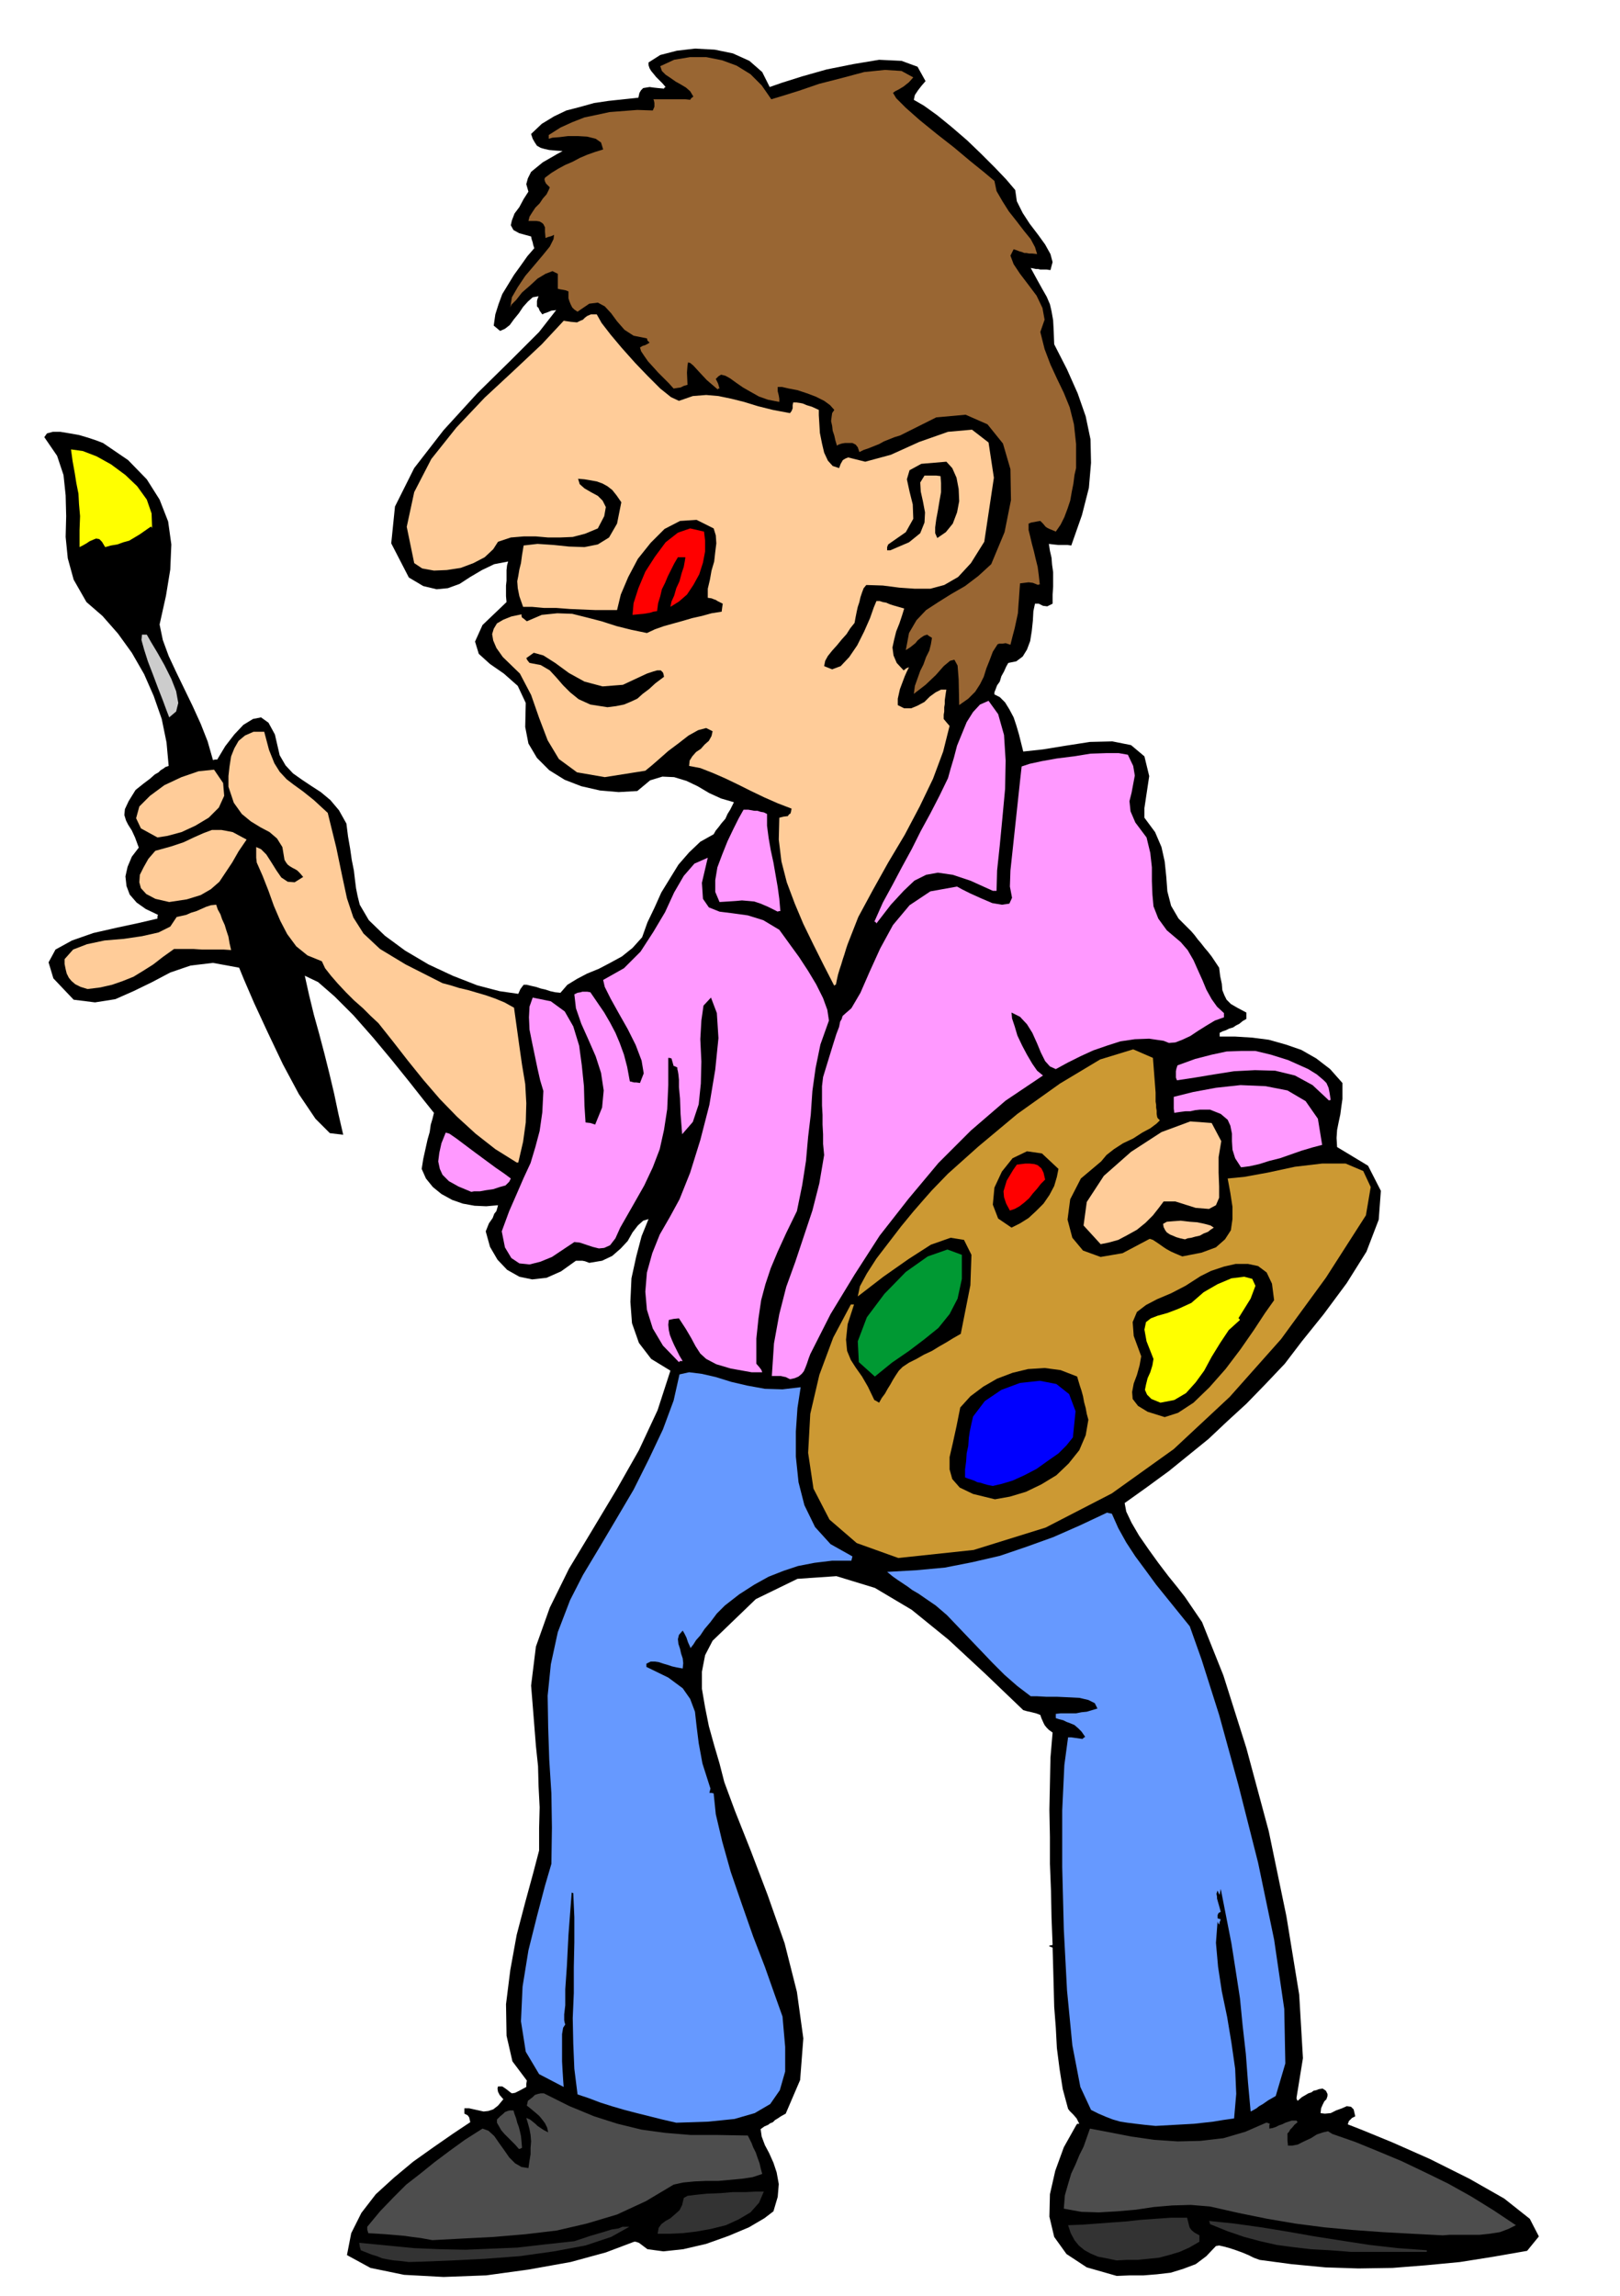
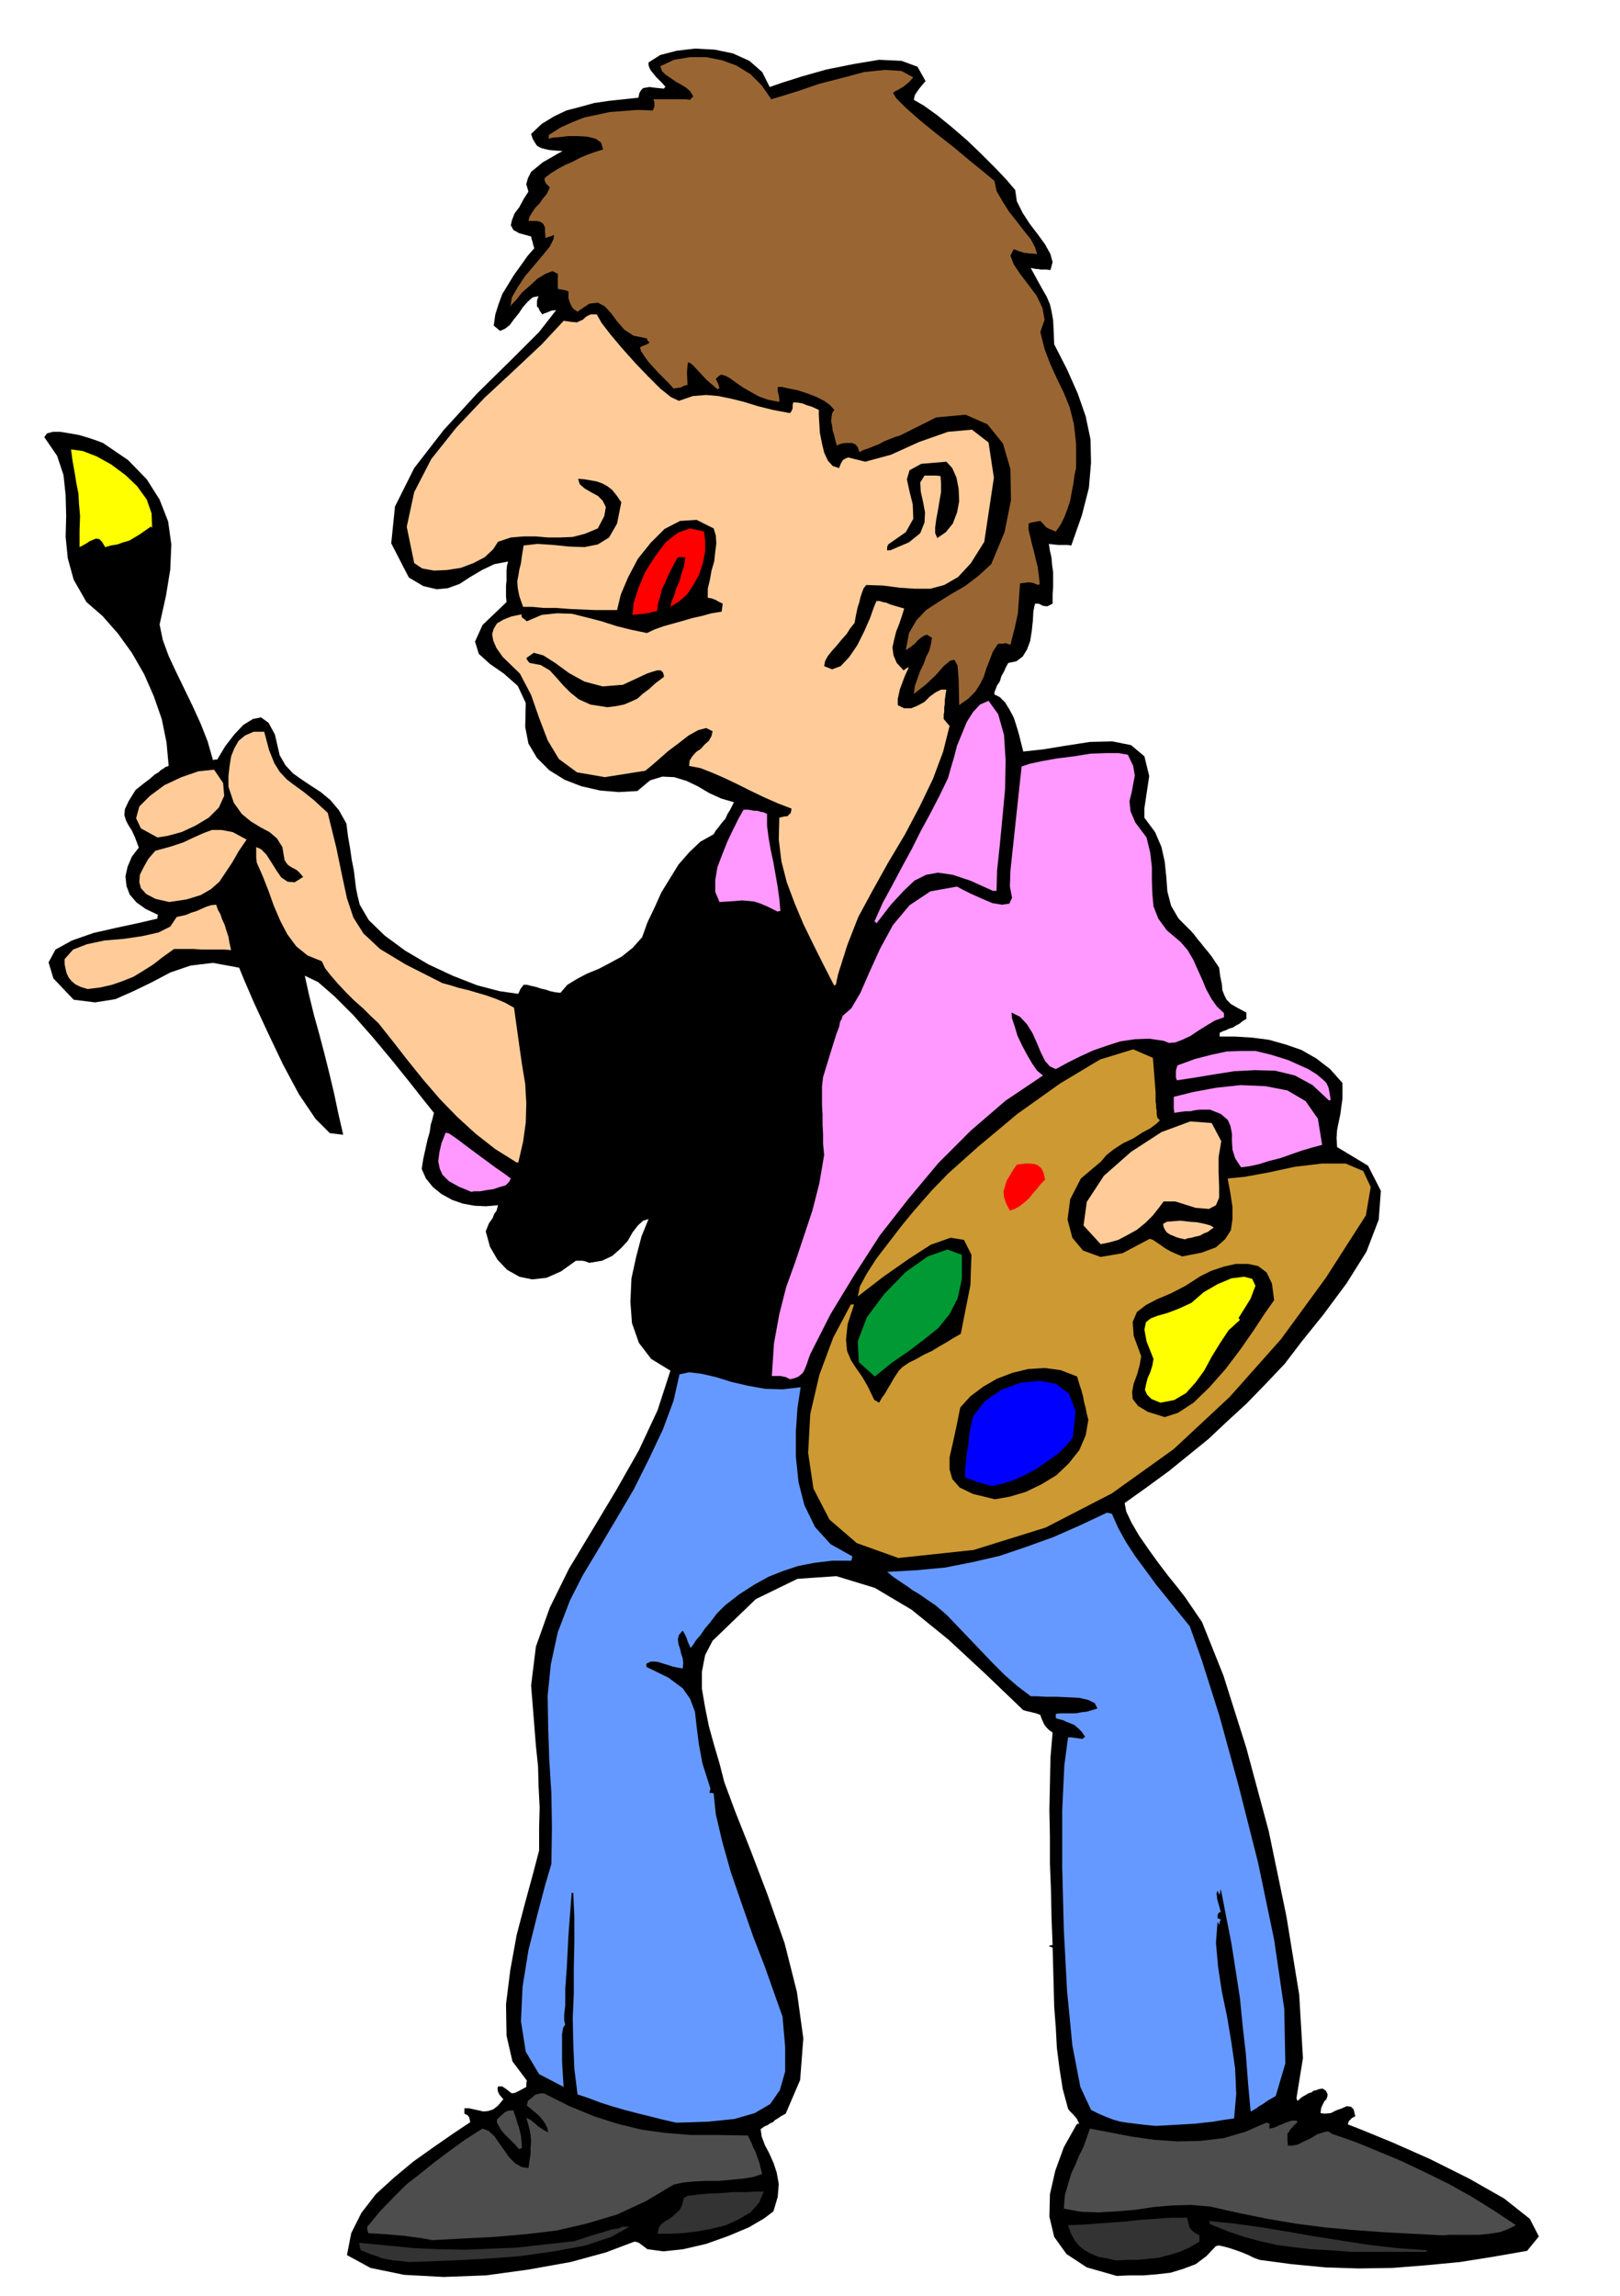
<svg xmlns="http://www.w3.org/2000/svg" width="490.455" height="695.129" fill-rule="evenodd" stroke-linecap="round" preserveAspectRatio="none" viewBox="0 0 3035 4302">
  <style>.brush1{fill:#000}.pen1{stroke:none}.brush2{fill:#333}.brush3{fill:#4d4d4d}.brush7{fill:#ff0}.brush8{fill:#f9f}.brush10{fill:#fc9}.brush11{fill:red}</style>
  <path d="m2092 4264-56-16-38-25-23-32-9-38 1-42 10-44 16-44 23-41 2-3h4l-5-10-6-7-7-7-3-4-10-37-6-38-5-39-2-38-3-39-1-39-1-37-1-35-5-2-2-1 2-1 5-1-2-51-1-50-2-51v-50l-1-51 1-49 1-49 4-47-7-5-4-4-4-5-2-4-4-9-2-6-8-3-8-2-9-2-7-2-71-68-69-64-69-56-69-41-72-22-73 5-78 38-81 78-14 27-6 31v32l6 35 7 35 10 36 10 34 9 35 20 54 29 73 32 84 32 91 23 91 12 87-6 78-27 63-9 5-6 4-5 3-4 4-5 2-4 3-7 3-7 5 2 14 6 16 8 15 8 18 6 18 4 22-2 24-8 27-17 13-29 17-38 16-42 15-43 10-37 4-30-4-16-12-6-2h-3l-53 20-66 18-78 14-80 11-80 3-74-4-63-13-44-24 8-41 19-38 27-35 34-31 36-30 38-27 36-25 33-22-2-9-3-4-4-2-2-1v-10h9l9 2 9 2 9 2 9-1 9-3 9-7 10-12-7-8-3-6-1-6 1-4h8l6 4 4 3 5 4 3 2 6-1 8-4 13-7v-6l1-6-27-36-11-48-1-59 8-64 12-66 16-61 15-55 11-42v-42l1-39-2-39-1-38-4-38-3-38-3-38-3-37 9-73 26-73 36-73 44-73 45-75 42-74 35-75 24-74-36-22-23-30-13-37-3-40 2-44 9-41 10-38 13-32-10 3-10 9-10 13-9 16-13 14-16 14-19 9-24 4-8-3-5-1h-12l-28 20-27 12-27 3-24-5-23-13-18-19-14-24-8-29 6-15 7-10 3-8 4-5 2-7 1-4-22 2-22-1-22-4-20-7-20-11-16-13-13-16-8-18 3-19 4-18 4-18 4-14 2-14 3-10 2-8 1-4-20-25-26-33-33-41-35-42-37-42-35-35-31-27-25-12 8 36 9 37 10 36 10 38 9 36 9 38 8 38 9 39-25-3-27-27-31-46-30-56-29-61-25-54-19-44-9-22-49-9-42 5-38 13-34 18-35 17-34 15-38 6-40-5-38-40-9-30 13-24 31-17 40-14 44-10 42-9 34-8v-4l1-3-23-11-17-12-13-15-6-16-2-18 4-18 8-19 13-17-7-19-6-13-7-11-4-8-3-10 1-11 7-15 13-21 15-12 12-9 9-8 7-4 4-4 5-3 4-3 6-2-4-44-9-44-15-43-18-41-23-40-26-36-29-33-30-26-24-42-11-40-4-40 1-39-1-39-4-38-12-36-24-35 5-7 11-3h14l18 3 17 3 17 5 15 5 13 5 47 32 35 36 24 38 16 41 6 43-2 47-8 49-12 54 6 29 11 30 14 30 16 33 15 31 15 33 13 33 10 35 4-1h4l15-25 17-22 17-18 18-11 15-3 14 10 12 22 9 39 11 19 14 15 17 12 18 12 17 11 18 15 16 19 14 25 3 24 4 23 3 21 4 20 2 17 2 16 3 15 4 16 17 29 30 29 38 28 44 26 45 21 46 18 42 11 35 5 4-9 6-8h6l8 2 9 2 9 3 9 2 9 3 9 2 10 1 13-15 18-11 19-10 22-9 21-11 22-12 20-16 18-20 10-28 13-27 13-29 16-26 16-26 20-23 21-20 25-14 4-7 5-6 6-8 7-8 4-9 5-8 4-8 3-6-24-7-22-10-22-13-21-10-23-7-22-1-23 7-24 20-35 2-35-3-35-8-31-12-29-18-23-23-16-27-6-31 1-45-15-32-26-23-26-18-21-19-7-23 14-31 45-43-1-11v-20l1-9v-20l1-9 2-7-26 5-23 11-22 13-20 13-22 8-21 2-25-6-27-16-33-64 7-69 36-72 55-71 63-69 63-62 53-53 32-41-9 1-7 3-6 2-4 2-5-7-2-5-3-3v-10l1-4 2-5-11 2-9 8-9 10-8 12-9 11-8 11-9 7-9 4-6-5-6-5 3-21 6-19 7-19 11-18 11-18 13-18 12-17 13-15-2-6-1-5-2-6-1-5-22-6-11-6-5-9 2-9 5-13 9-12 8-15 9-14-4-14 3-11 6-12 11-9 11-9 14-8 12-7 11-6-14-1-11-1-9-2-7-2-7-4-4-6-4-7-3-9 20-19 23-14 23-11 27-7 25-7 27-4 28-3 28-3 2-9 3-5 4-4 6-1 6-1 7 1 9 1 11 1 1-2 2-1-6-7-6-6-6-6-4-5-5-6-3-5-2-6v-5l22-14 31-8 34-4 37 2 34 7 31 14 24 21 14 28 23-8 38-12 46-13 50-10 48-8 42 2 30 11 15 27-7 8-7 9-6 9-2 9 19 11 25 18 27 22 29 25 26 25 26 26 21 22 17 20 3 21 11 22 13 20 16 21 13 18 10 18 4 15-4 15-7-1h-12l-4-1h-4l-5-1-5-1 12 22 10 18 8 14 6 14 3 13 3 17 1 19 1 26 24 47 20 45 15 43 9 43 1 44-4 47-13 51-20 57-7-1h-17l-10-1-8-1 2 13 3 13 1 13 2 14v27l-1 15v17l-10 5-8-1-8-4h-7l-3 14-1 18-2 19-3 19-6 16-8 13-12 9-15 3-4 7-4 9-5 9-3 10-5 7-3 8-2 5v4l10 5 10 10 8 13 8 15 5 15 5 17 4 16 4 16 37-4 43-7 45-7 42-1 35 7 25 21 9 37-9 60v18l20 27 12 28 6 27 3 29 2 27 7 27 14 24 24 24 6 7 6 8 6 7 7 9 6 7 7 9 6 9 8 12 2 16 3 14 1 12 4 10 4 8 8 8 12 7 17 9v12l-7 4-6 5-6 3-6 4-7 2-6 3-6 2-6 3v7h29l32 2 31 4 32 9 29 10 28 16 26 20 23 26v30l-2 14-2 15-3 14-3 15-1 15 1 17 58 35 24 47-4 54-23 60-37 59-43 58-41 51-32 42-37 39-35 36-36 33-35 33-37 30-37 30-41 30-42 30 3 16 10 21 14 24 18 26 18 25 19 25 17 21 14 18 32 47 40 100 43 136 42 156 33 159 24 147 7 119-12 74v2l2 4 8-7 7-4 5-3 6-2 4-3 5-1 5-2 7-1 6 4 3 6v4l-2 6-4 4-3 6-3 7-1 9 8 1 11-1 10-5 11-4 9-4 8 1 5 5 3 13-6 3-3 3-3 3-2 6 28 11 56 23 70 31 74 37 65 37 48 38 17 33-22 27-63 11-63 10-63 6-63 5-64 1-62-2-63-6-60-8-11-4-10-5-12-5-11-4-12-4-11-3-9-2-6 1-18 19-20 15-24 9-23 7-26 3-25 2h-26l-24 1z" class="pen1 brush1" />
  <path d="m766 4238-16-2-12-1-12-2-10-2-10-4-10-3-10-4-10-4-2-7-1-7 52 5 51 5 48 2 48 1 48-2 49-2 52-6 55-6 30-10 24-7 16-5 13-2 7-3h13l-34 19-48 16-59 11-64 9-66 5-59 3-50 2-33 1zm1326-3-19-4-16-3-14-6-11-6-11-9-8-10-7-13-5-15 27-1 27-2 27-2 28-2 27-3 28-2 29-2h30l2 8 2 8 1 3 4 5 5 4 9 5v12l-19 11-18 8-20 6-19 5-20 2-20 2h-20l-19 1zm439-16-39-3-36-2-34-4-30-4-31-7-30-8-32-11-32-13-1-4-1-2 48 5 50 7 49 8 51 9 51 8 52 8 53 6 55 4h-1v3h-142z" class="pen1 brush2" />
  <path d="m810 4197-22-4-16-2-14-2-11-1-12-1-12-1-15-1-18-1-2-7v-5l24-29 25-26 24-24 27-21 26-21 28-21 29-21 33-21 11 4 11 10 9 13 10 14 9 13 11 11 12 7 13 2 2-14 2-12v-12l1-12-1-12-2-11-3-11-3-10 7 3 10 8 4 4 6 4 6 4 8 4-2-9-4-8-6-8-5-6-7-6-6-5-6-5-4-3 2-9 9-7 4-4 6-2 5-1h6l48 24 46 19 44 14 45 11 44 6 48 4h50l57 1 3 6 4 8 3 8 5 10 3 9 4 11 2 9 3 11-18 6-20 3-22 2-22 2h-23l-22 1-21 2-18 4-52 31-54 25-57 17-56 13-59 7-59 5-58 3-57 3zm1893-9-58-3-55-3-55-4-54-5-54-7-53-9-54-11-53-12-36-3-35 1-35 3-33 5-35 3-34 2-33-1-33-6 2-25 6-21 6-20 8-17 7-17 8-16 6-17 6-17 37 7 41 8 42 6 44 3 43-1 43-5 41-12 39-17h2l5 2-1 3v6l6-1 6-2 6-3 6-2 6-3 6-2 6-2h9l2 3-6 5-4 5-4 4-2 4-3 3v13l1 10h7l11-2 12-6 13-6 11-7 12-4 9-2 8 5 43 15 44 18 43 18 44 21 43 21 43 24 42 26 42 28-14 7-16 6-19 3-19 2h-56l-13 1z" class="pen1 brush3" />
  <path d="M1256 4185h-24l2-11 5-7 8-6 9-5 8-7 9-8 5-10 3-13 7-4 16-2 20-2 25-1 24-2h24l19-1h15l-9 21-16 18-22 13-24 11-28 7-28 5-26 3-22 1z" class="pen1 brush2" />
  <path d="m972 4026-7-8-7-7-7-7-6-6-6-7-4-7-4-7v-6l6-6 6-5 3-3 5-2 4-1h7l2 7 3 8 2 8 3 8 2 8 2 9 1 10 1 12-4 2h-2z" class="pen1 brush3" />
  <path d="m2165 3983-20-2-17-2-16-2-13-2-14-4-13-5-14-6-14-7-20-43-15-78-10-103-6-114-3-117v-106l4-85 7-52h6l7 1 7 1 7 1 2-2 3-2-7-10-6-6-7-6-7-3-8-3-6-3-8-2-6-2v-8l9-1h29l10-2 10-1 10-3 10-3-5-10-12-6-17-4-20-1-22-1h-20l-18-1h-11l-25-19-24-21-23-23-21-22-22-23-21-22-21-22-21-18-19-13-13-9-12-7-8-6-9-6-9-6-10-7-11-9 54-3 54-5 51-10 52-12 50-17 50-18 50-22 51-24 4 1 5 1 12 27 15 27 17 26 20 27 19 26 21 26 21 26 21 26 22 62 33 104 36 131 37 146 30 144 19 130 2 102-18 61-14 8-10 7-7 4-5 4-7 4-4 2-5-55-4-53-6-53-5-51-8-52-8-51-10-51-10-51-1 5-1 6-2-3-2-5-2 6 1 6v3l2 7 2 7 3 11-4 2-1 2-1 2v6l3 1 3 1-2 5-1 5-2-3-1-3-3 40 4 45 7 46 10 48 8 48 7 49 2 47-4 46-21 3-18 3-18 2-18 2-18 1-18 1-18 1-18 1zm-898-6-26-6-24-6-24-6-23-6-24-7-22-7-21-8-21-7-6-48-2-47-1-48 2-47v-48l1-47v-47l-2-45-2-1h-1l-6 79-3 59-3 43v30l-2 17v11l1 5 1 3-4 6-2 12v51l1 18 1 16 1 14-46-24-25-42-9-57 3-65 11-68 16-64 15-57 12-41 1-68-1-64-4-63-2-60-1-60 6-59 13-60 23-60 24-47 30-50 32-54 33-56 29-58 26-55 20-54 11-49 18-4 24 3 26 6 29 9 30 7 33 6 33 1 34-4-6 39-3 44v47l5 48 11 43 20 41 29 32 41 23-1 4-1 4h-36l-33 4-31 6-27 9-28 11-27 15-28 18-27 21-15 15-12 16-11 13-8 12-8 9-5 8-4 5-1 2-5-11-3-9-4-8-3-5-7 8-2 8 1 9 3 9 2 9 3 9 1 9-1 10-11-2-9-2-9-3-7-2-9-3-7-1h-8l-8 4v6l41 20 27 20 14 20 9 24 3 27 4 32 7 38 15 47-1 4-1 4h4l4 1 4 39 12 51 16 57 21 61 21 60 22 57 18 51 15 42 5 57v46l-10 35-18 26-29 17-38 11-49 5-60 2z" class="pen1" style="fill:#69f" />
  <path d="m1683 2919-78-28-51-44-30-58-10-67 4-73 17-73 26-70 33-62h6l-12 37-3 29 2 21 7 17 9 14 12 17 11 19 12 25 4 2 5 3 5-9 6-8 5-9 5-8 5-9 5-8 6-9 7-7 12-8 14-7 14-8 15-7 13-8 14-8 13-8 14-8 18-91 2-57-14-28-25-4-37 13-42 27-47 33-48 37 4-19 13-24 18-28 23-30 23-30 23-28 20-23 15-17 30-31 57-51 73-61 80-57 75-45 62-19 37 16 5 65v17l1 6v5l1 6v6l1 6 1 2 4 4-6 6-12 9-15 8-17 11-19 9-17 11-14 11-10 12-38 32-20 39-5 38 9 34 20 24 33 12 41-7 51-27 6 2 6 4 6 4 7 5 6 4 9 5 9 4 12 5 36-7 27-10 17-15 11-17 3-21v-23l-4-26-5-27 31-3 44-8 51-11 51-6h44l33 14 14 30-9 53-75 117-84 115-96 108-105 98-116 83-124 64-135 42-141 15z" class="pen1" style="fill:#c93" />
  <path d="m1864 2809-41-10-25-12-14-16-5-18v-23l6-26 7-32 7-35 19-21 24-18 26-15 29-11 29-7 31-2 30 4 31 12 2 7 3 10 3 9 3 11 2 11 3 11 2 11 3 11-5 29-12 28-20 25-23 22-28 17-29 14-30 9-28 5z" class="pen1 brush1" />
  <path d="m1860 2784-10-2-7-2-6-2-6-1-6-3-6-2-6-2-5-2v-15l2-15 1-15 3-14 1-15 2-13 3-14 3-13 22-29 31-21 35-13 37-4 31 6 24 19 12 32-5 49-12 15-15 15-20 14-21 15-23 12-22 10-20 6-17 4z" class="pen1" style="fill:#00f" />
  <path d="m2182 2655-32-10-18-11-10-13-1-13 3-16 6-16 5-18 3-17-14-38-2-26 8-19 17-13 21-11 26-11 27-14 28-18 20-10 24-8 22-5h23l19 4 16 12 10 21 4 31-17 24-21 32-25 36-28 37-30 34-30 29-29 19-25 8z" class="pen1 brush1" />
  <path d="m2174 2628-17-7-8-8-4-9 2-10 3-12 5-11 4-13 2-12-13-33-4-22 3-14 9-7 13-5 18-5 21-8 24-11 23-20 26-15 26-11 24-3 15 4 6 13-9 24-23 37h1l2 3-21 19-16 24-16 26-14 26-16 22-18 20-22 13-26 5z" class="pen1 brush7" />
  <path d="m1480 2584-8-4-5-1-4-1h-17l4-61 10-55 13-51 17-47 16-48 16-48 13-51 9-53-2-21v-18l-1-18v-18l-1-18v-36l2-17 11-36 8-26 6-19 5-13 2-10 3-5 1-4 1-2 16-14 17-29 17-39 20-44 24-44 31-37 39-26 50-9 9 5 16 8 20 9 21 9 18 3 14-2 5-11-4-21 1-30 3-28 3-28 3-28 3-28 3-28 3-28 3-27 15-5 23-5 28-5 32-4 31-5 29-1h24l17 3 10 21 3 18-3 16-3 16-4 16 2 19 9 21 21 28 7 29 3 27v26l1 25 2 22 9 23 16 22 26 22 13 15 11 19 8 18 9 20 7 17 10 18 10 14 13 12v8l-17 6-15 9-16 10-15 10-15 7-13 5-12 1-10-4-27-4-27 1-27 4-25 8-26 9-24 11-24 12-22 12-11-5-9-10-8-16-7-17-9-20-10-16-13-14-16-8 1 11 5 15 5 17 9 19 9 17 10 17 9 13 11 9-70 47-65 56-61 61-56 67-54 69-47 73-45 74-38 75-3 8-3 9-3 8-3 7-4 5-6 5-7 3-9 2z" class="pen1 brush8" />
  <path d="m1639 2579-30-27-2-39 17-45 33-44 40-41 41-29 37-13 27 10v45l-8 37-15 29-21 26-26 21-29 22-32 22-32 26z" class="pen1" style="fill:#093" />
-   <path d="m1408 2571-39-7-27-8-19-10-11-10-9-14-8-15-10-17-13-20-10 1-9 2-1 9 1 10 2 9 4 10 4 9 5 10 5 10 6 10h-5l-2 2-30-31-19-32-11-35-3-34 3-36 10-36 14-35 19-33 18-33 20-50 19-61 17-66 11-66 6-59-3-47-11-29-14 15-4 28-2 35 2 42-1 41-4 39-11 33-20 23-3-38-1-29-2-21v-14l-1-10-1-6-1-4v-3l-4-2-3-1-2-7-2-7-4-1h-2v51l-2 45-6 39-8 36-13 34-16 34-21 37-24 42-9 20-10 13-11 5-10 1-12-3-12-4-12-4-10-1-21 14-21 14-22 9-20 5-19-2-15-10-12-20-6-30 14-38 14-32 13-30 13-28 9-30 8-30 5-35 2-40-6-20-5-22-5-24-5-24-5-25-1-23 1-20 6-17 34 7 26 19 16 28 11 36 5 37 4 39 1 37 2 31 9 1 9 3 13-32 3-32-5-33-10-31-14-32-13-29-10-29-3-26 6-3 6-1 3-1h9l6 1 13 19 13 19 11 19 10 19 8 19 8 22 6 23 5 27 4 1 4 1h4l7 1 7-18-4-24-11-29-15-30-17-30-15-27-11-22-3-13 39-22 31-31 24-37 22-37 17-37 18-31 20-23 25-11-11 47 2 30 11 16 20 8 24 3 29 4 29 9 30 18 8 11 13 18 16 22 17 26 15 25 13 26 8 22 3 20-16 45-9 44-6 43-3 44-5 42-4 45-7 45-10 49-20 41-16 35-13 31-10 30-8 30-5 34-4 38v47l6 7 3 4 1 2 1 3h-20z" class="pen1 brush8" />
  <path d="m2062 2331-32-35 6-44 32-49 51-45 57-37 54-20 40 3 18 34-5 30v29l1 26v21l-6 14-13 7-25-2-38-12h-22l-9 12-11 14-14 14-16 13-18 10-17 9-18 5-15 3z" class="pen1 brush10" />
  <path d="m2220 2322-9-2-7-2-7-3-5-2-6-4-3-4-3-6-1-6 7-4 12-1 14-1 17 2 14 1 14 3 11 3 6 4-6 4-5 4-8 3-7 4-9 2-7 2-7 1-5 2z" class="pen1 brush10" />
-   <path d="m1895 2300-25-17-10-26 3-32 14-30 20-25 27-13 28 4 31 29-3 15-5 17-9 17-11 16-14 14-14 13-16 10-16 8z" class="pen1 brush1" />
  <path d="m1892 2268-7-13-4-12-1-11 3-10 3-10 6-10 6-10 7-10 8-1 8-1h8l9 1 6 2 7 6 4 8 3 13-8 8-7 9-8 9-7 9-9 8-9 7-9 5-9 3z" class="pen1 brush11" />
  <path d="m883 2233-24-10-18-10-12-12-5-11-3-14 2-16 4-18 8-20 7 2 13 9 16 12 20 15 19 14 19 14 16 11 12 9-3 6-7 7-11 3-12 4-14 2-11 2h-11l-5 1zm1442-46-11-17-5-16-1-16v-14l-3-15-5-11-13-11-20-8h-19l-9 1-9 2h-9l-8 1-7 1-6 1-1-8v-22l36-9 43-8 46-5 47 2 41 8 34 20 23 33 8 49-19 5-20 6-20 7-20 7-20 5-19 6-18 4-16 2z" class="pen1 brush8" />
  <path d="m968 2178-40-25-37-29-35-32-32-33-31-36-29-36-28-36-27-34-15-14-14-14-17-15-15-15-15-16-13-15-11-14-6-13-27-11-21-17-17-23-13-25-12-28-10-28-11-28-11-25-1-9v-20l9 4 10 10 9 14 10 16 9 13 12 8 13 1 16-10-6-7-5-5-5-3-4-2-5-3-4-3-3-4-3-5-4-24-10-16-14-12-17-9-18-11-17-14-15-21-10-30v-20l2-18 3-19 6-15 8-14 12-10 16-7h20l9 34 10 25 10 16 13 14 13 10 18 13 20 16 26 24 16 65 11 53 9 42 12 36 19 30 31 29 48 29 69 35 15 4 16 5 17 4 17 5 17 5 17 6 17 7 18 10 5 36 5 36 5 35 6 36 2 36-1 36-5 36-9 39h-3z" class="pen1 brush10" />
  <path d="m2490 2062-31-29-33-18-37-9-38-1-39 2-38 6-36 6-33 5-2-5v-12l1-5 2-6 33-12 31-8 28-6 27-1h27l29 7 32 10 38 17 8 5 8 5 6 5 7 6 5 5 4 9 2 10 2 13h-2l-1 1z" class="pen1 brush8" />
  <path d="m164 1853-13-4-10-5-7-6-5-6-4-8-2-8-2-10v-9l16-18 26-10 33-7 36-3 34-5 31-7 22-11 12-18 9-2 9-2 9-4 10-3 9-4 9-4 9-3 10-1 3 9 5 9 3 9 5 11 3 10 4 12 2 12 3 13-14-1h-41l-15-1h-37l-21 15-18 14-19 12-18 11-20 8-20 7-22 5-24 3zm1399-6-20-39-19-38-19-39-16-38-15-40-10-39-5-41 1-41 8-2 8-1 2-3 3-2 1-4 1-5-26-10-25-11-25-12-24-12-25-12-23-10-23-9-21-4 1-10 5-8 7-8 9-6 7-8 8-7 5-9 2-9-12-6-15 4-18 10-18 14-20 15-17 15-15 13-11 9-76 12-52-9-34-25-21-35-16-42-15-43-21-40-32-31-12-17-6-14-2-12 3-10 6-10 12-7 15-6 19-4v3l1 3 3 2 6 5 28-12 29-3 28 1 28 7 27 7 28 9 28 7 29 6 15-7 17-6 18-5 18-5 17-5 18-4 18-5 19-3 1-8 1-7-6-3-4-2-3-2-3-1-5-2-7-1v-17l4-17 3-17 5-17 2-18 2-16-1-15-4-13-32-16-31 2-29 15-26 26-24 30-18 34-14 33-7 29h-40l-24-1-24-1-26-2h-23l-22-2h-17l-7-20-3-15-1-13 2-10 2-12 3-12 2-15 3-18 26-3 30 2 29 3 29 1 25-5 21-13 15-26 8-40-9-13-8-10-9-7-9-5-11-4-11-2-12-2-12-1 3 10 9 8 12 7 13 7 9 9 6 12-3 17-12 23-24 10-23 6-24 1h-22l-23-2h-23l-24 2-24 8-9 14-16 15-21 11-24 9-26 4-24 1-22-4-15-10-14-68 14-65 32-62 47-59 53-56 56-52 51-48 41-44 14 2 11 1 6-3 5-2 4-4 4-3 7-3h11l9 16 17 22 21 25 25 28 24 25 23 23 20 16 15 7 26-9 25-2 23 2 24 5 24 6 26 8 28 7 32 6 3-4 2-5v-6l1-5h6l7 1 5 1 7 3 10 3 13 6v10l1 16 1 17 4 20 4 17 7 15 9 10 12 4 3-8 4-7 5-3 5-2 32 8 48-13 53-24 54-19 45-4 31 24 10 66-18 120-25 40-24 26-26 15-26 7h-29l-29-2-31-4-31-1-5 6-3 8-3 9-2 9-3 9-2 9-2 10-2 11-8 10-7 11-9 10-9 11-9 10-8 10-5 9-2 10 15 6 16-6 16-17 15-22 13-26 11-25 7-20 5-12h6l6 2 6 1 7 3 6 2 7 2 7 2 7 2-4 13-5 15-6 15-4 16-3 14 2 15 6 14 13 14 5-4 5-2-4 8-4 9-3 8-3 8-3 8-2 9-2 9v12l12 6h13l12-5 13-7 10-10 11-8 10-5h10l-1 6-1 7-1 7v7l-1 6v8l-1 6v8l5 6 6 7-12 48-19 51-25 52-28 53-31 52-29 52-27 50-20 51-3 9-3 10-3 9-3 10-3 9-3 10-2 9-2 10h-2l-1 2z" class="pen1 brush10" />
  <path d="m1642 1730-2-3h-2l16-36 18-33 18-34 18-33 17-34 18-33 17-33 16-33 5-18 6-20 6-23 9-22 9-22 12-19 13-14 16-7 18 25 11 39 3 48-1 53-5 54-5 52-5 47-1 38h-7l-42-19-33-11-28-4-22 4-22 11-20 19-24 26-27 35zm-185-22-18-9-14-6-12-4-11-1-12-1-11 1-15 1-16 1-8-19v-22l4-24 9-24 10-25 11-23 10-20 9-16h9l11 2h6l6 2 6 1 6 3v22l3 23 4 23 5 23 4 23 4 23 3 22 2 23h-3l-2 1z" class="pen1 brush8" />
  <path d="m317 1690-26-6-17-9-10-11-3-11 1-14 7-14 9-16 13-15 29-8 24-8 19-9 18-8 16-6h18l21 4 26 14-15 22-12 21-12 18-12 18-16 14-19 11-26 8-33 5zm-22-121-31-17-9-19 6-22 20-20 27-20 32-15 32-11 29-3 17 25 2 24-10 22-19 19-25 15-26 12-26 7-19 3z" class="pen1 brush10" />
-   <path d="m317 1344-5-13-7-19-9-23-9-24-10-26-7-22-5-18 1-10h9l8 14 12 20 13 23 13 26 9 23 4 22-4 16-13 11z" class="pen1" style="fill:#ccc" />
  <path d="m1138 1325-32-5-22-10-16-13-13-13-13-15-12-13-17-10-21-4-4-5-2-4 14-10 18 5 22 14 26 19 29 16 34 9 38-3 45-21 6-2 6-2 7-2h7l2 2 2 2 1 3 1 5-16 12-12 11-12 9-10 9-13 6-12 5-15 3-16 2z" class="pen1 brush1" />
  <path d="m1797 1321-1-48-2-26-6-11-8 2-12 10-15 17-19 18-22 17 2-15 5-14 5-14 6-12 5-14 6-12 3-12 2-12-5-3-4-3-6 2-6 4-6 5-4 5-10 8-8 5 6-32 14-24 18-19 23-15 24-15 26-15 25-19 24-22 25-60 12-60-1-58-14-48-29-36-41-18-55 5-68 34-10 3-10 4-10 4-9 5-10 4-10 4-9 3-8 4-3-9-4-5-6-3h-14l-6 1-6 2-3 2-3-10-2-9-3-9-1-9-2-9 1-8 1-7 4-6-8-9-11-8-16-8-16-6-18-6-16-3-13-3h-8v8l2 8 1 6v6l-21-4-17-6-16-9-14-8-13-9-11-8-9-5-8-2-5 3-5 5 2 4 2 4 1 3 2 7h-3v2l-21-18-14-15-11-12-6-5-4-1-1 6-1 13 1 23-7 2-6 3-7 1-6 1-9-10-9-9-11-11-9-10-10-11-7-10-6-9-2-7 5-3 4-1 4-2 5-3-4-4-1-4-25-5-17-11-14-16-11-15-12-13-13-7-16 2-22 15-6-4-4-4-3-6-2-5-2-6v-13l-5-2-5-1-6-1-4-1v-28l-10-5-13 5-15 9-14 13-15 13-11 14-9 9-2 5 3-19 11-19 14-21 17-20 16-19 13-16 7-14 1-8-4 2-3 1-4 1-5 2-1-12v-8l-3-6-2-2-5-3-6-1h-15l2-8 5-8 6-9 8-8 6-9 7-8 4-8 2-5-7-7-2-4-1-4 1-3 12-9 13-8 13-7 14-6 13-7 14-6 14-5 16-5-4-13-10-7-16-4-17-1h-19l-16 2-13 1-7 2v-7l22-14 22-10 23-9 24-5 23-5 26-2 26-2 29 1 3-7v-7l-1-5-1-2h60l9 1 2-3 4-3-6-10-8-7-10-6-9-5-10-7-9-6-7-7-3-9 26-12 30-5h30l30 6 27 10 26 16 21 21 18 26 20-6 32-10 38-13 43-11 41-11 39-4 31 2 22 12-8 9-10 8-5 3-5 3-6 3-4 3 6 10 18 18 26 23 32 26 32 25 31 26 26 21 19 16 4 19 11 19 12 19 15 19 13 17 13 16 8 15 4 13-9-1h-6l-5-1h-4l-5-2-4-1-5-2-6-2-6 12 6 16 12 18 16 21 15 20 11 23 4 22-8 23 8 32 11 29 12 26 13 27 11 27 8 32 4 37v45l-3 13-2 16-3 15-3 17-5 15-6 16-7 14-9 13-7-3-5-2-4-2-3-2-5-6-5-5-6 1-5 1-6 1-5 2v12l3 12 3 13 4 15 3 13 4 16 2 15 2 18h-2l-1 1-10-4-8-1-8 1-8 1-1 13-1 15-1 13-1 15-3 14-3 14-4 15-4 16-9-3-6 1h-6l-3 1-9 14-6 16-6 15-5 16-7 14-9 14-13 13-17 12z" class="pen1" style="fill:#963" />
  <path d="m1185 1152 2-22 9-28 13-31 18-28 20-27 23-18 23-8 26 6 2 17v20l-4 21-7 22-11 20-12 18-15 13-16 10 2-10 5-11 4-14 6-13 4-15 4-12 2-11 1-7h-14l-7 12-6 12-6 12-5 12-6 12-3 13-4 13-2 15-7 1-6 2-6 1-6 1-11 1-10 1z" class="pen1 brush11" />
  <path d="M1668 1031h-6v-6l2-5 33-23 14-25-1-27-6-24-5-23 5-17 22-12 47-4 11 12 8 18 4 21 1 23-4 21-8 21-13 16-16 11-4-9v-11l2-15 3-16 3-18 3-17v-17l-1-13-8-1h-22l-8 13 1 17 4 18 4 21-1 19-8 20-21 17-35 15z" class="pen1 brush1" />
  <path d="M149 1025v-32l1-26-2-23-1-19-4-20-3-19-4-22-3-22 22 3 26 10 27 15 27 20 22 21 18 25 9 26 1 28-1-3h-2l-10 7-10 7-10 6-10 6-11 3-11 4-12 2-11 3-6-10-5-5-6-1-5 2-7 3-6 4-7 4-6 3z" class="pen1 brush7" />
</svg>